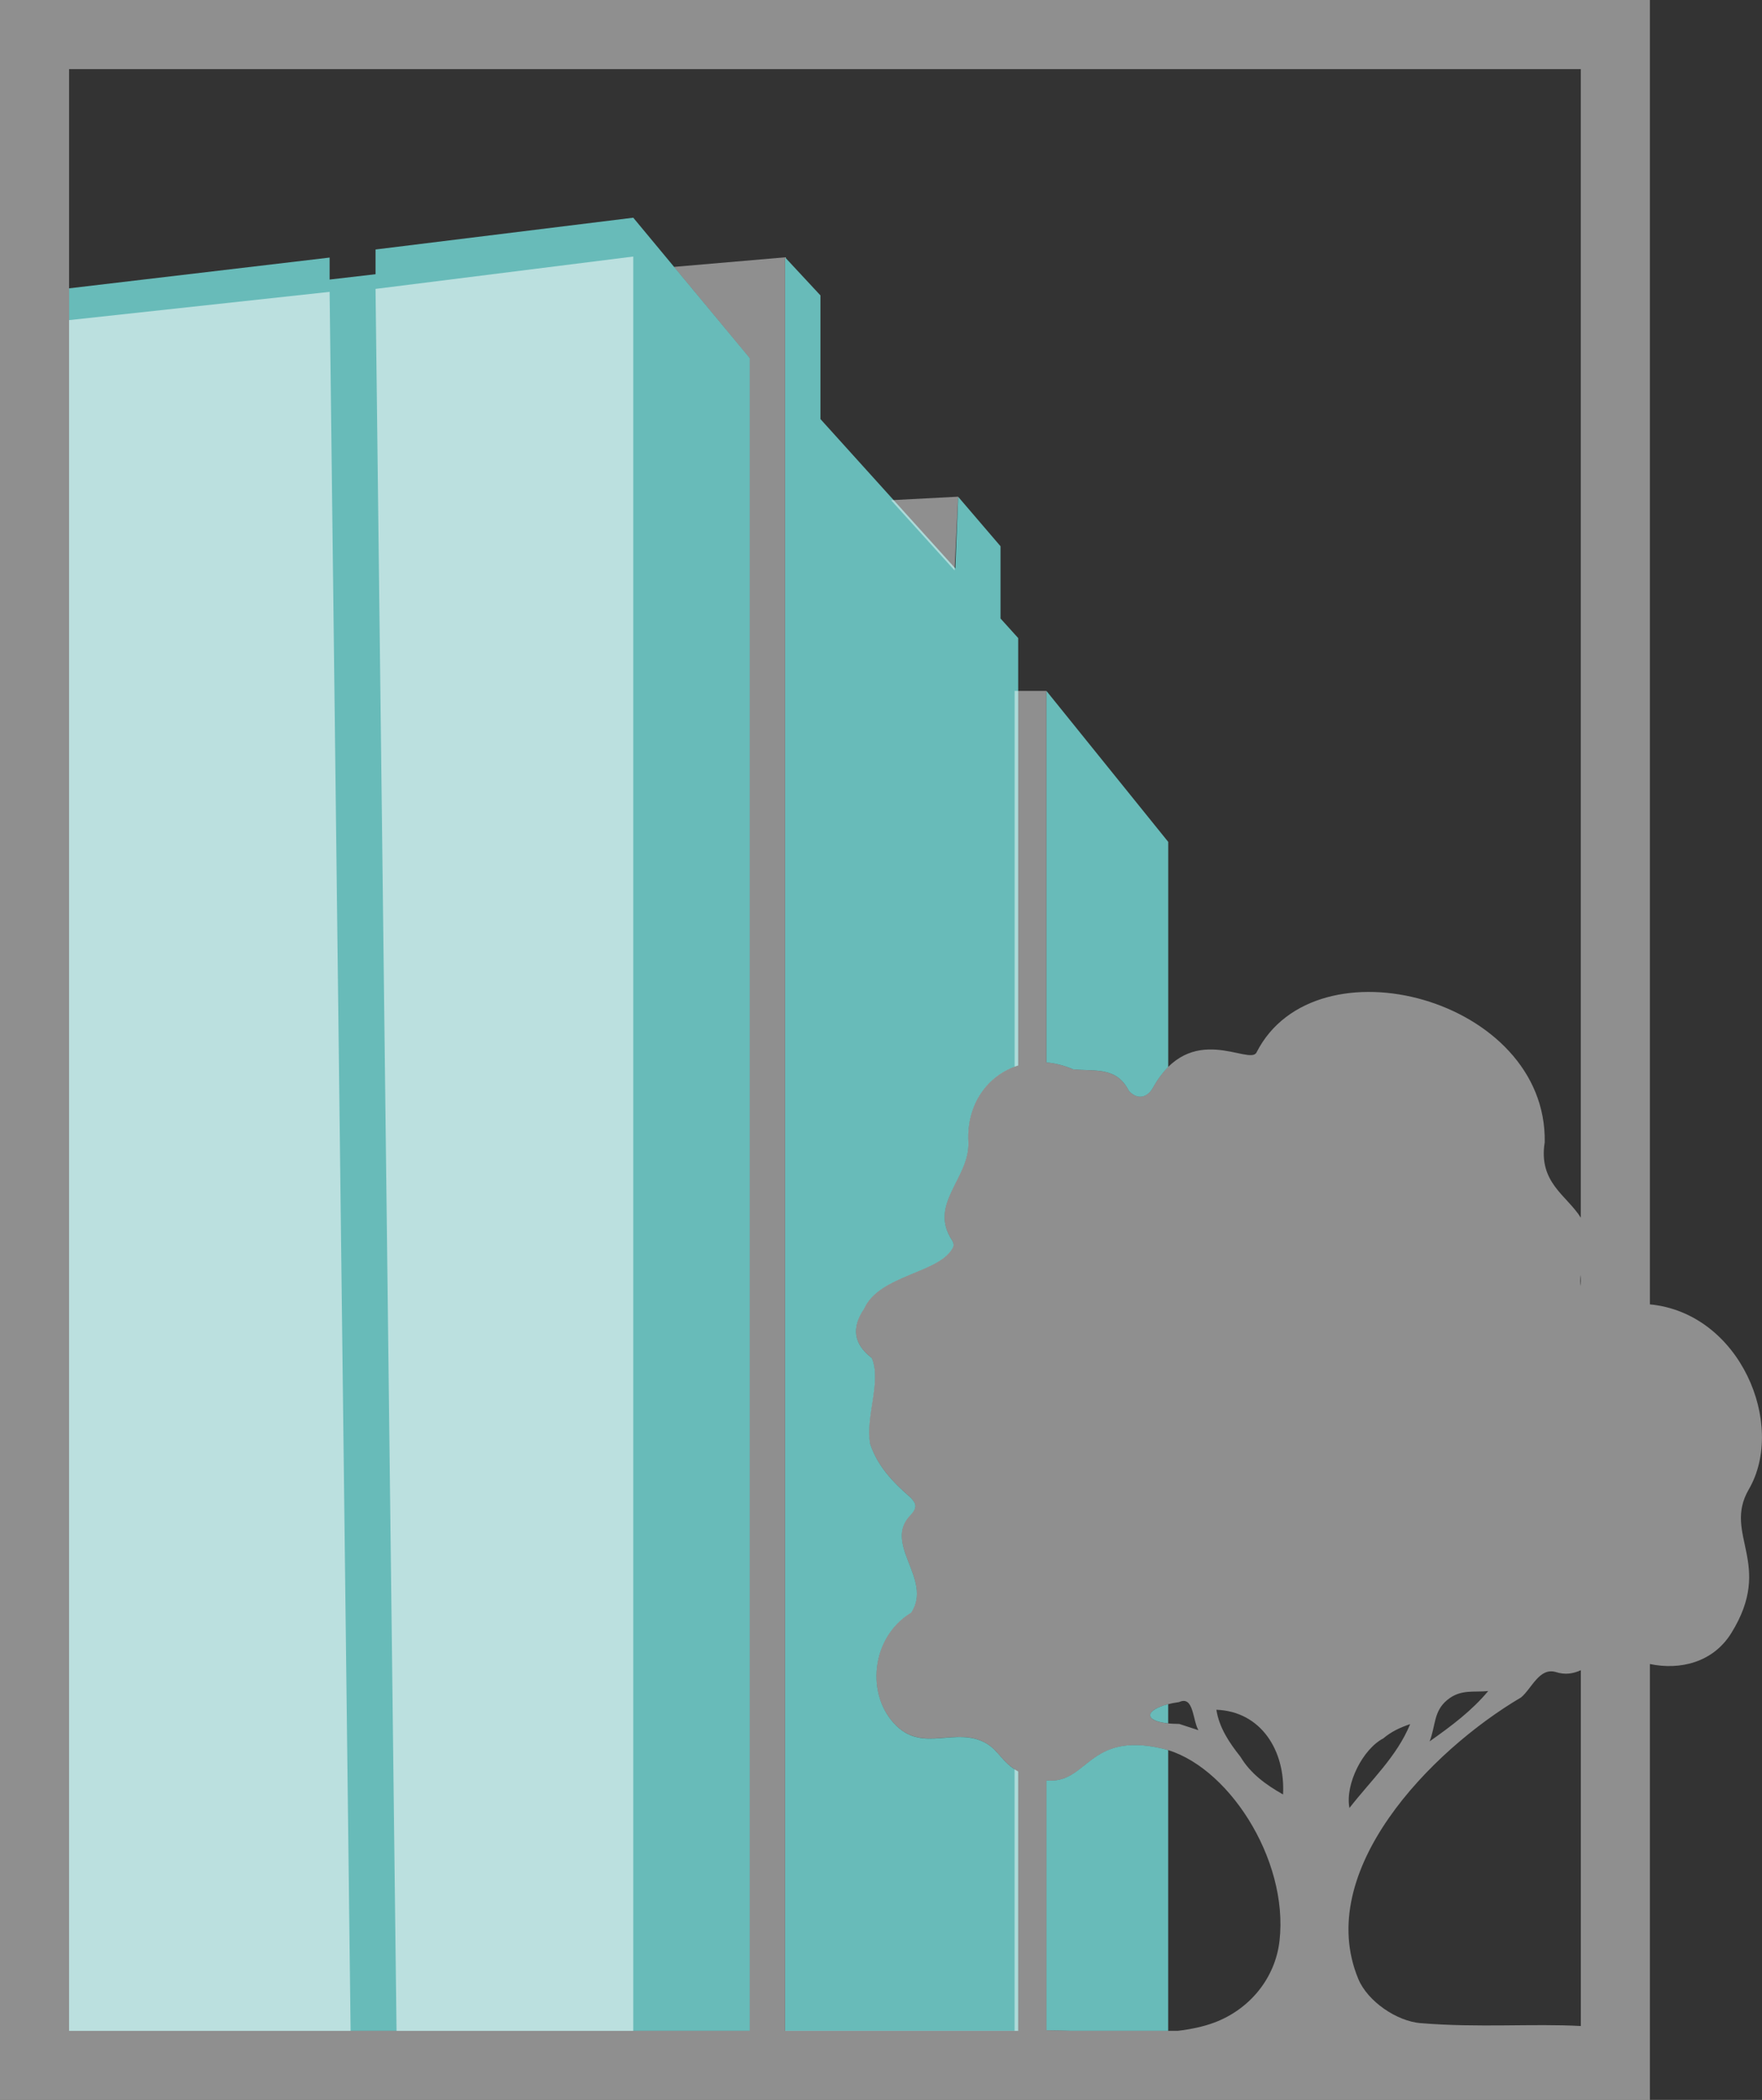
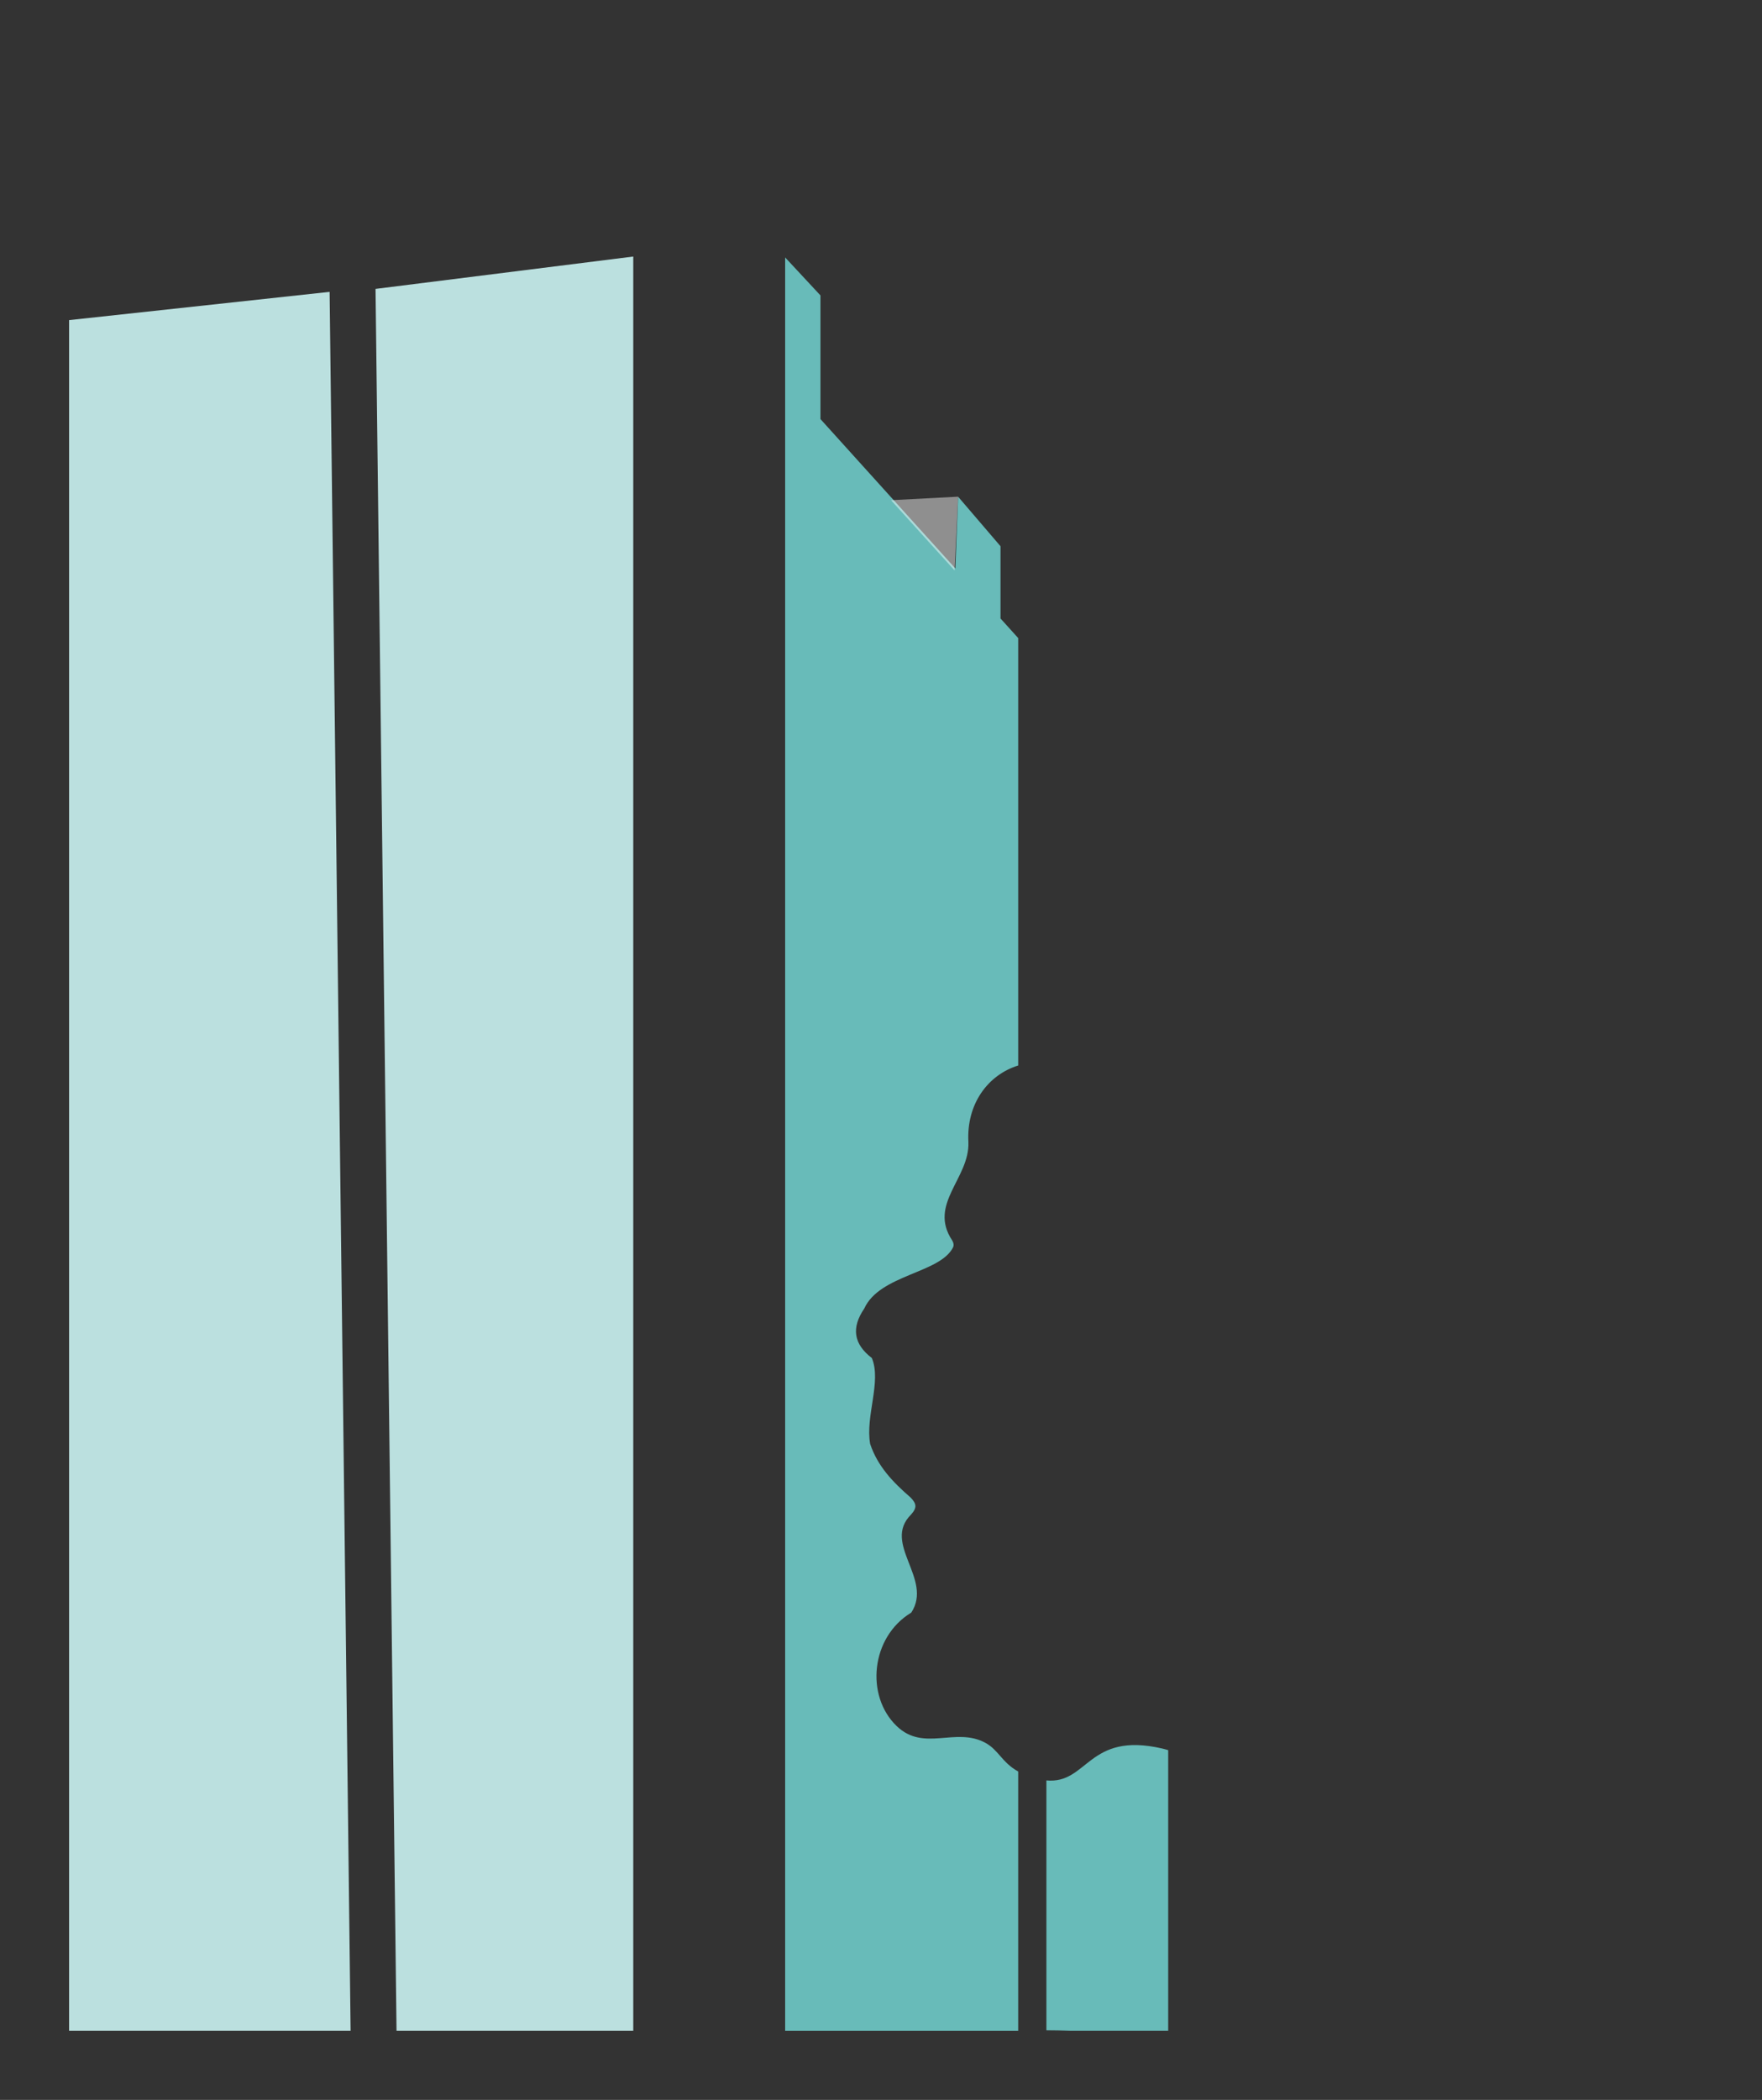
<svg xmlns="http://www.w3.org/2000/svg" id="uuid-8f216a6b-15c2-4207-9c8f-c29d8a2f351d" viewBox="0 0 429.69 512">
  <rect x="0" y="0" width="429.69" height="512" fill="#333333" stroke="none" />
-   <path d="M284.88,420.19v-4.68c-5.59,1.4-6.14,4.05,0,4.68Z" fill="#68bbb9" />
-   <path d="M261.68,260.72c5.34.56,10.54-.74,13.59,5.21,2,2.3,4.52,1.79,5.92-.75,1.16-2.1,2.41-3.75,3.7-5.04v-54.87l-29.7-36.81v90.59c2.12.18,4.31.72,6.5,1.67Z" fill="#68bbb9" />
  <path d="M255.18,434.1v60.93c1.89,0,3.83.05,5.82.12h23.88v-68.43c-.5-.16-1-.29-1.51-.41-18.14-4.17-18.03,8.75-28.2,7.79Z" fill="#68bbb9" />
  <path d="M248.29,431.92c-4.02-2.25-4.73-5.21-8-6.99-7.28-3.95-14.98,2.29-21.62-4.08-7.66-7.35-6.34-21.7,3.56-27.67,5.37-8.22-7.2-16.81-.05-23.91,1.5-1.68,1.34-2.63-.12-4.15-4.28-3.7-8.05-7.62-9.86-13.07-1.21-6.74,2.82-15.19.41-20.94-4.46-3.41-5.04-7.38-1.85-12.06,3.76-8.29,18.43-8.56,21.64-14.89.28-.55.12-1.24-.22-1.76-5.86-8.87,4.29-15.09,3.98-23.91-.52-9.32,4.75-16.41,12.14-18.7v-104.22l-4.31-4.77v-17.62l-10.33-12.06-.68,17.48-32.9-36.42v-30.15l-8.61-9.26v432.4h56.83v-63.23Z" fill="#68bbb9" />
-   <polygon points="182.85 495.15 182.85 87.31 154.43 53.08 91.58 60.83 91.58 66.86 80.38 68.16 80.38 62.8 16.85 70.3 16.85 495.15 182.85 495.15" fill="#68bbb9" />
  <polygon points="85.5 495.15 80.38 71.16 16.85 78.05 16.85 495.15 85.5 495.15" fill="#bbe0df" />
  <polygon points="154.43 495.15 154.43 62.55 91.58 70.44 96.7 495.15 154.43 495.15" fill="#bbe0df" />
  <g opacity=".45">
    <polygon points="233.65 121.1 217.29 121.96 232.79 139.09 233.65 121.1" fill="#fff" />
-     <path d="M426.47,363.14c9.17-15.76-2.05-42.99-24.12-45.11V0H0v512h402.35v-106.28c7.4,1.55,15.42-.4,19.85-7.54,10.52-16.94-2.16-23.99,4.27-35.04ZM255.18,434.1c10.17.96,10.06-11.95,28.2-7.79,15.7,3.61,30.93,26.82,28.65,46.89-1.04,9.17-7.34,16.78-16.01,19.98-2.66.98-5.63,1.6-8.78,1.97h-26.23c-1.98-.07-3.93-.11-5.82-.12v-60.93ZM287.54,415c3.58-1.64,3.26,4.33,4.71,6.85-1.89-.62-3.27-1.07-4.66-1.52-10.03-.06-8.93-4.08-.06-5.33ZM312.9,437.53c-4.21-2.39-7.92-5.07-10.4-9.2-2.69-3.39-5.18-7.05-5.87-11.46,10.92.41,16.84,10.01,16.26,20.67ZM346.47,493.29c-5.89-.49-12.96-5.33-15.23-10.79-10.88-26.24,17.58-55.61,39.7-68.64,2.59-2.16,4.42-7.29,8.39-6.21,2.37.79,4.36.4,6.18-.42v86.75c-11.59-.64-25.01.47-39.03-.7ZM337.35,423.84c1.96-1.64,3.98-2.6,6.54-3.47-3.26,7.92-9.47,13.59-14.81,20.45-1.09-5.79,3.24-14.36,8.28-16.98ZM348.63,424.57c1.51-3.81.91-7.29,4.31-10.09,3.29-2.71,6.54-1.8,9.98-2.17-3.95,4.73-8.74,8.36-14.29,12.27ZM385.5,313.53c-.17-.8-.17-1.69,0-2.65v2.65ZM16.85,16.85h368.65v280.05c-3.39-5.46-10.38-8.51-8.8-18.39.64-35.12-55.96-50.13-70.28-21.9-1.69,3.33-16.08-8-25.23,8.57-1.4,2.53-3.92,3.05-5.92.75-3.05-5.94-8.25-4.64-13.59-5.21-2.19-.95-4.38-1.49-6.5-1.67v-90.59h-7.75v91.6c-6.93,2.56-11.78,9.45-11.28,18.41.31,8.82-9.83,15.05-3.98,23.91.34.52.5,1.2.22,1.76-3.21,6.33-17.88,6.61-21.64,14.89-3.19,4.68-2.6,8.66,1.85,12.06,2.4,5.74-1.63,14.19-.41,20.94,1.81,5.45,5.58,9.37,9.86,13.07,1.46,1.53,1.63,2.48.12,4.15-7.15,7.11,5.43,15.69.05,23.91-9.89,5.97-11.22,20.32-3.56,27.67,6.64,6.37,14.34.13,21.62,4.08,3.02,1.64,3.86,4.29,7.14,6.46v63.76h-55.97V62.74l-27.07,2.33,18.46,22.24v407.84H16.85V16.85Z" fill="#fff" />
  </g>
</svg>